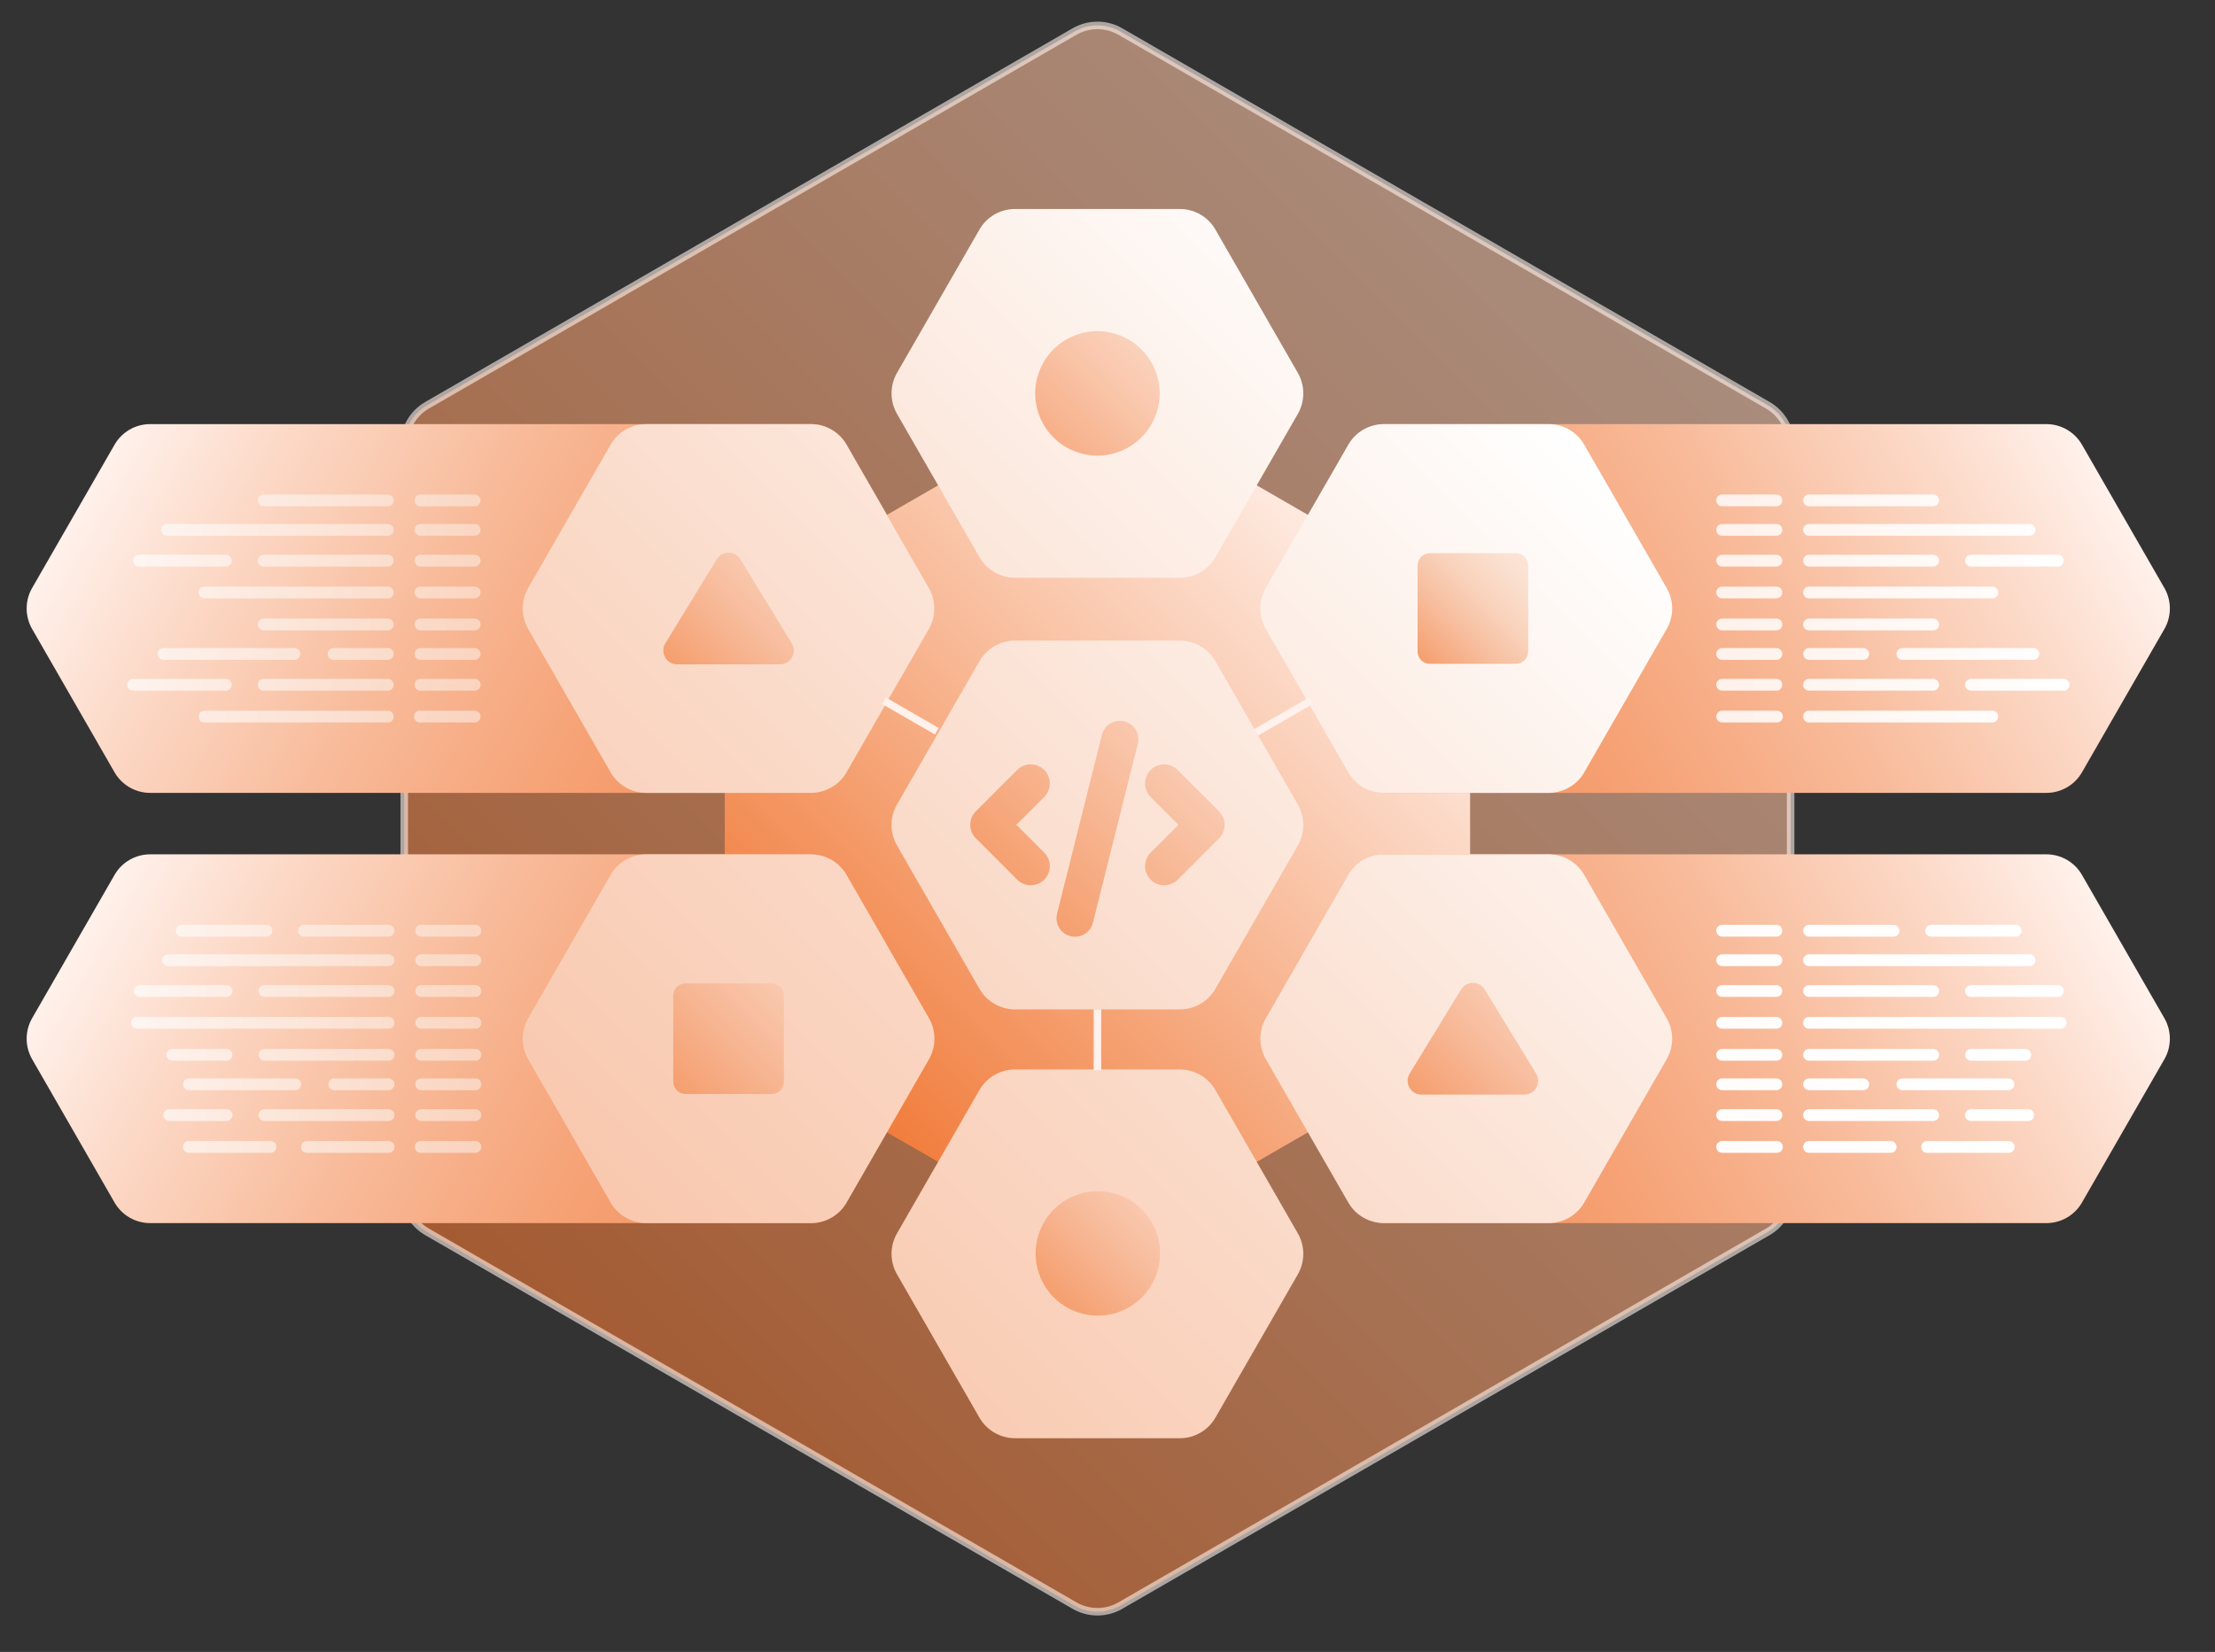
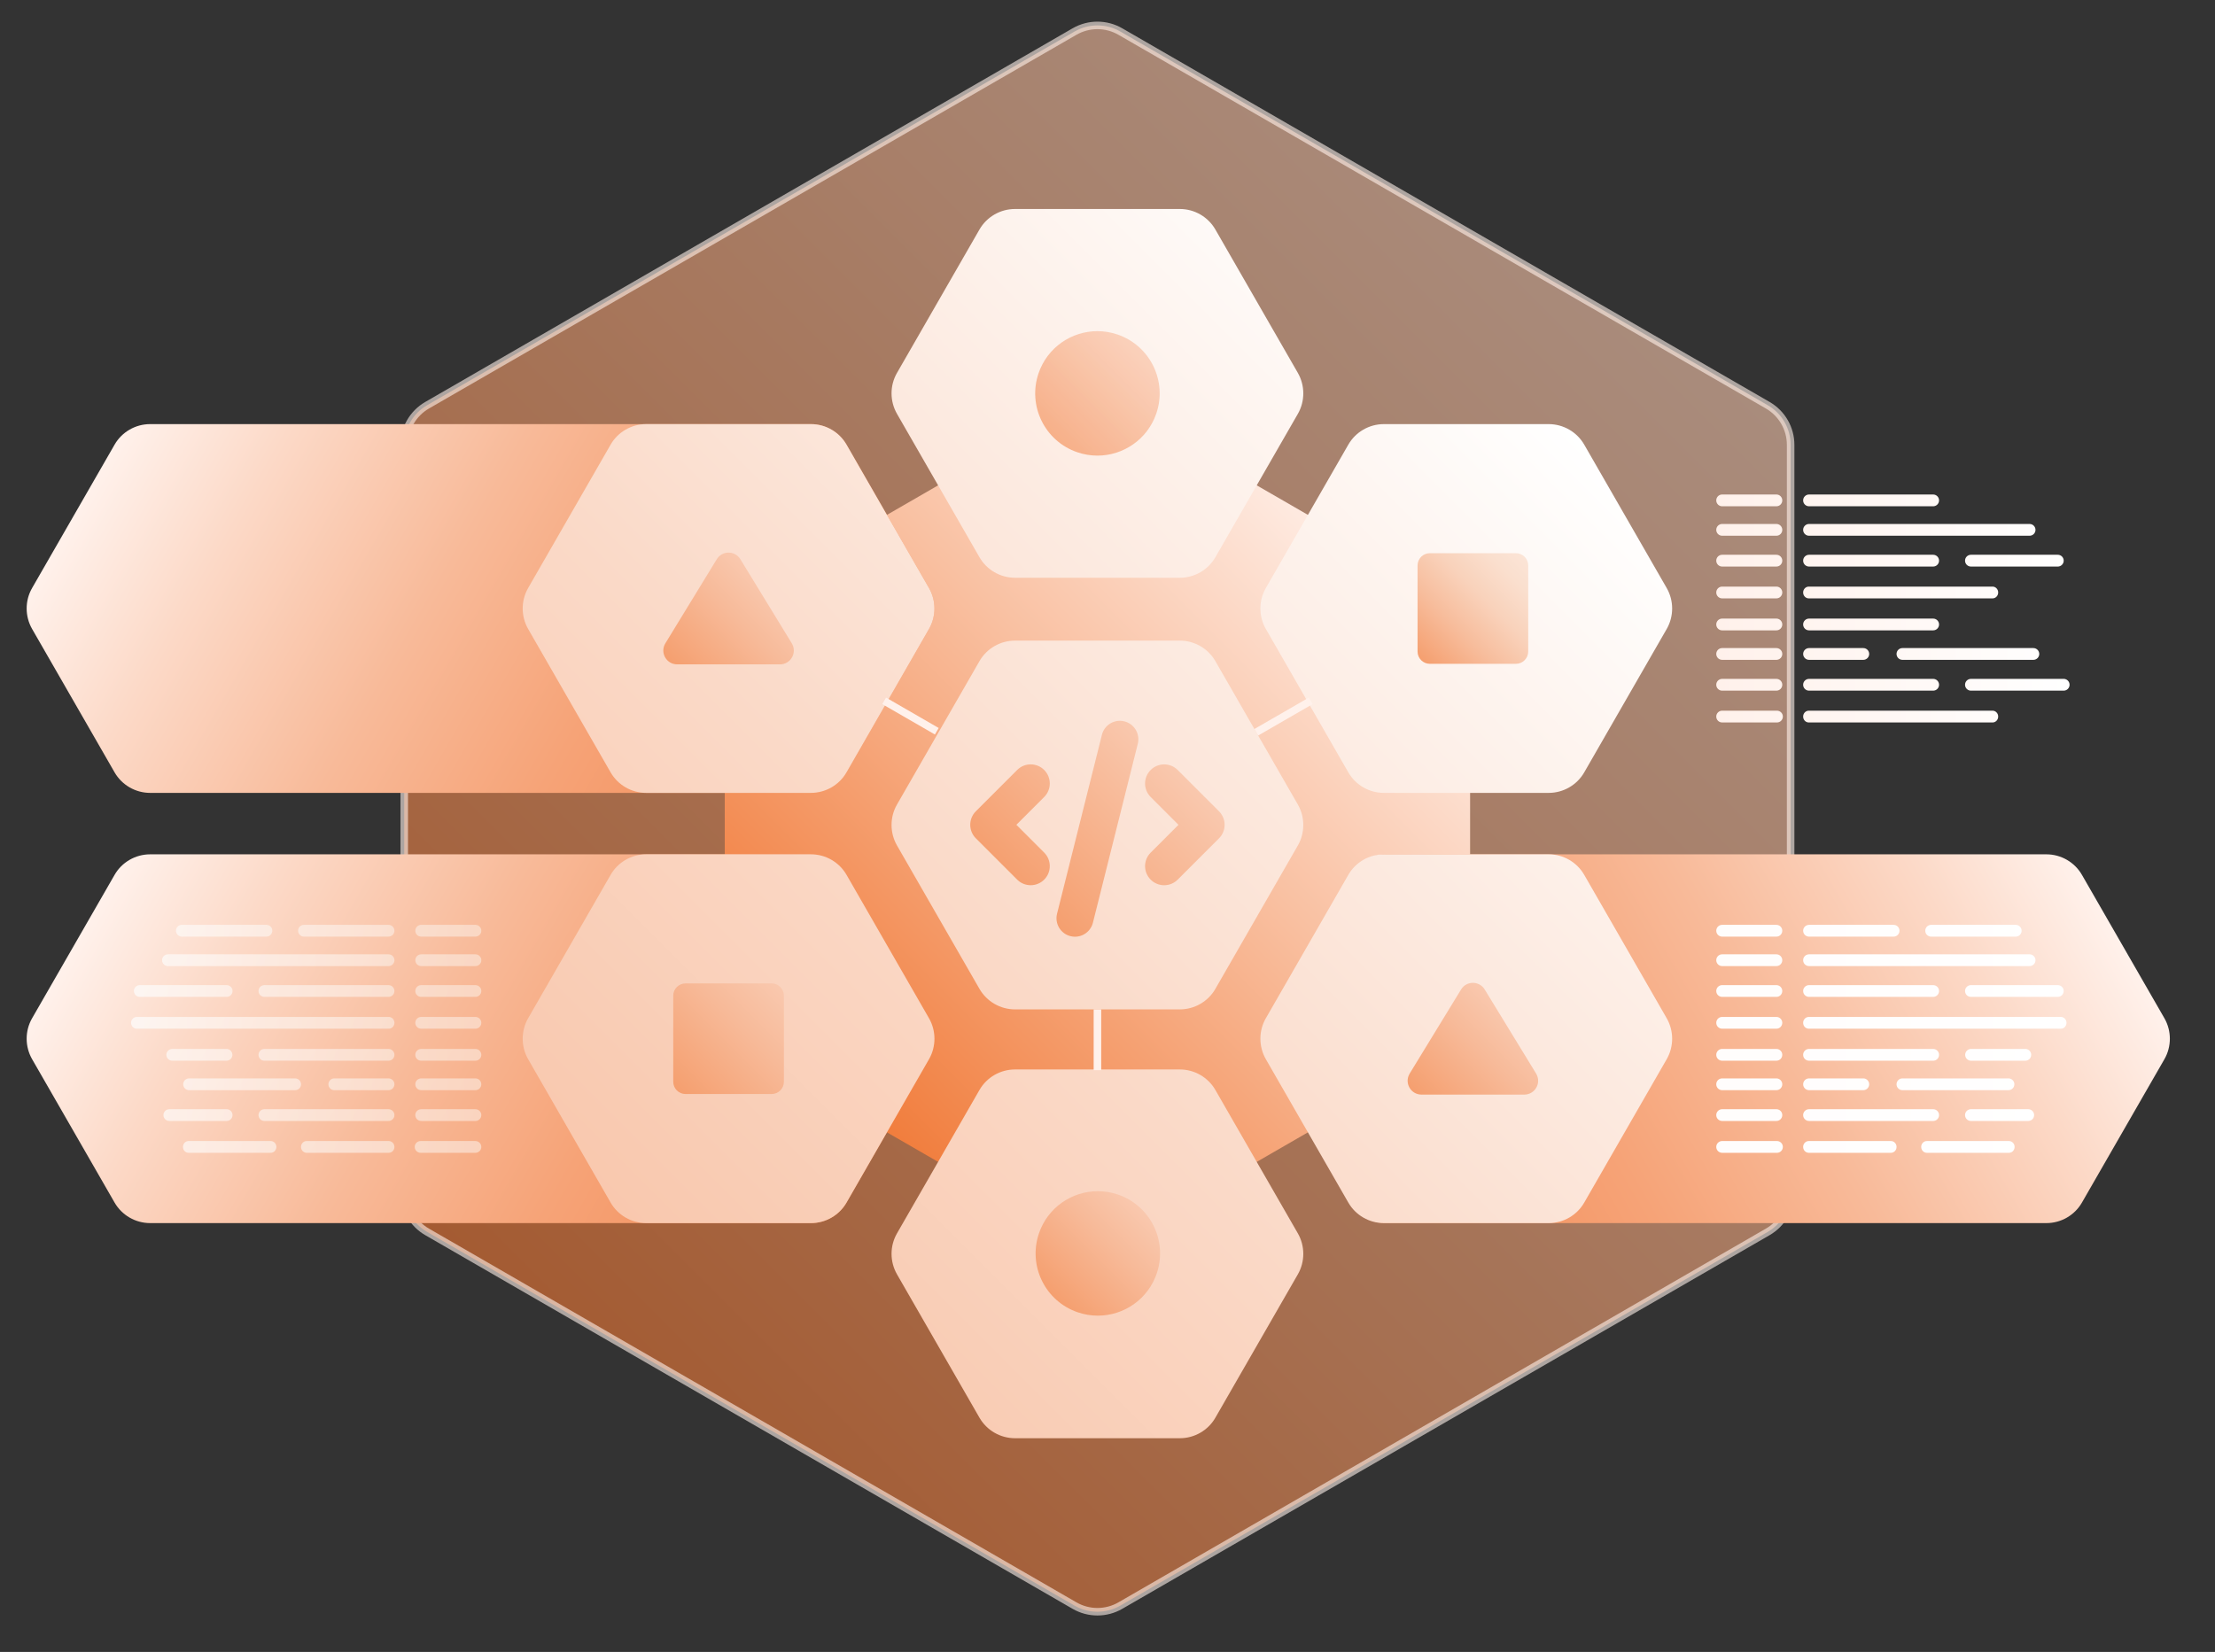
<svg xmlns="http://www.w3.org/2000/svg" viewBox="0 0 1177 878" fill="none">
  <rect x="0" y="0" width="1177" height="878" fill="#333333" stroke="none" />
  <path opacity="0.6" d="M951.5 633.7V236.44C951.5 227.75 946.86 219.72 939.34 215.38L595.31 16.76C587.79 12.42 578.51 12.42 570.99 16.76L226.96 215.38C219.44 219.72 214.8 227.75 214.8 236.44V633.69C214.8 642.38 219.44 650.41 226.96 654.75L570.99 853.38C578.51 857.72 587.79 857.72 595.31 853.38L939.34 654.75C946.86 650.41 951.5 642.38 951.5 633.69V633.7Z" fill="url(#paint0_linear_1_2)" stroke="#FFF1EB" stroke-width="4" stroke-miterlimit="10" />
  <path d="M781.18 552.08V323.42L583.15 209.08L385.12 323.42V552.08L583.15 666.42L781.18 552.08Z" fill="url(#paint1_linear_1_2)" />
  <path d="M617.52 279.87C617.52 279.87 617.52 279.89 617.51 279.89V279.87H617.52Z" fill="#2D5D81" />
-   <path d="M617.52 138.29L617.53 138.31V138.29H617.52Z" fill="#2D5D81" />
  <path d="M617.52 737.21C617.52 737.21 617.52 737.23 617.51 737.23V737.21H617.52Z" fill="#2D5D81" />
  <path d="M617.52 595.62L617.53 595.64V595.62H617.52Z" fill="#2D5D81" />
  <path d="M813.52 394.21C813.52 394.21 813.52 394.23 813.51 394.23V394.21H813.52Z" fill="#2D5D81" />
  <path d="M813.52 252.62L813.53 252.64V252.62H813.52Z" fill="#2D5D81" />
  <path d="M813.52 622.87C813.52 622.87 813.52 622.89 813.51 622.89V622.87H813.52Z" fill="#2D5D81" />
  <path d="M813.52 481.29L813.53 481.31V481.29H813.52Z" fill="#2D5D81" />
  <path d="M421.52 394.21C421.52 394.21 421.52 394.23 421.51 394.23V394.21H421.52Z" fill="#2D5D81" />
  <path d="M421.52 252.62L421.53 252.64V252.62H421.52Z" fill="#2D5D81" />
  <path d="M421.52 622.87C421.52 622.87 421.52 622.89 421.51 622.89V622.87H421.52Z" fill="#2D5D81" />
  <path d="M421.52 481.29L421.53 481.31V481.29H421.52Z" fill="#2D5D81" />
-   <path d="M1087.43 421.42H736.23C728.45 421.42 721.21 417.23 717.34 410.48L673.52 334.28C669.68 327.57 669.68 319.27 673.5 312.59L717.35 236.34C721.2 229.61 728.45 225.42 736.22 225.42H1087.42C1095.2 225.42 1102.44 229.61 1106.31 236.36L1150.13 312.56C1153.97 319.27 1153.97 327.57 1150.15 334.25L1106.3 410.5C1102.45 417.23 1095.2 421.42 1087.43 421.42Z" fill="url(#paint2_linear_1_2)" />
  <path d="M1087.43 650.08H736.23C728.45 650.08 721.21 645.89 717.34 639.14L673.52 562.94C669.68 556.23 669.68 547.93 673.5 541.25L717.35 465C721.2 458.27 728.45 454.08 736.22 454.08H1087.42C1095.2 454.08 1102.44 458.27 1106.31 465.02L1150.13 541.22C1153.97 547.93 1153.97 556.23 1150.15 562.91L1106.3 639.16C1102.45 645.89 1095.2 650.08 1087.43 650.08Z" fill="url(#paint3_linear_1_2)" />
  <path d="M430.96 421.42H79.76C71.98 421.42 64.74 417.23 60.87 410.48L17.05 334.28C13.21 327.57 13.21 319.27 17.03 312.59L60.88 236.34C64.73 229.61 71.98 225.42 79.75 225.42H430.95C438.73 225.42 445.97 229.61 449.84 236.36L493.66 312.56C497.5 319.27 497.5 327.57 493.68 334.25L449.83 410.5C445.98 417.23 438.73 421.42 430.96 421.42Z" fill="url(#paint4_linear_1_2)" />
  <path d="M430.96 650.08H79.76C71.98 650.08 64.74 645.89 60.87 639.14L17.05 562.94C13.21 556.23 13.21 547.93 17.03 541.25L60.88 465C64.73 458.27 71.98 454.08 79.75 454.08H430.95C438.73 454.08 445.97 458.27 449.84 465.02L493.66 541.22C497.5 547.93 497.5 556.23 493.68 562.91L449.83 639.16C445.98 645.89 438.73 650.08 430.96 650.08Z" fill="url(#paint5_linear_1_2)" />
  <path d="M626.96 307.08H539.34C531.56 307.08 524.32 302.89 520.45 296.14L476.63 219.94C472.79 213.23 472.79 204.93 476.61 198.25L520.46 122C524.31 115.27 531.56 111.08 539.33 111.08H626.95C634.73 111.08 641.97 115.27 645.84 122.02L689.66 198.22C693.5 204.93 693.5 213.23 689.68 219.91L645.83 296.16C641.98 302.89 634.73 307.08 626.96 307.08ZM626.96 764.42H539.34C531.56 764.42 524.32 760.23 520.45 753.48L476.63 677.28C472.79 670.57 472.79 662.27 476.61 655.59L520.46 579.34C524.31 572.61 531.56 568.42 539.33 568.42H626.95C634.73 568.42 641.97 572.61 645.84 579.36L689.66 655.56C693.5 662.27 693.5 670.57 689.68 677.25L645.83 753.5C641.98 760.23 634.73 764.42 626.96 764.42ZM822.96 421.42H735.34C727.56 421.42 720.32 417.23 716.45 410.48L672.63 334.28C668.79 327.57 668.79 319.27 672.61 312.59L716.46 236.34C720.31 229.61 727.56 225.42 735.33 225.42H822.95C830.73 225.42 837.97 229.61 841.84 236.36L885.66 312.56C889.5 319.27 889.5 327.57 885.68 334.25L841.83 410.5C837.98 417.23 830.73 421.42 822.96 421.42ZM822.96 650.08H735.34C727.56 650.08 720.32 645.89 716.45 639.14L672.63 562.94C668.79 556.23 668.79 547.93 672.61 541.25L716.46 465C720.31 458.27 727.56 454.08 735.33 454.08H822.95C830.73 454.08 837.97 458.27 841.84 465.02L885.66 541.22C889.5 547.93 889.5 556.23 885.68 562.91L841.83 639.16C837.98 645.89 830.73 650.08 822.96 650.08ZM430.96 421.42H343.34C335.56 421.42 328.32 417.23 324.45 410.48L280.63 334.28C276.79 327.57 276.79 319.27 280.61 312.59L324.46 236.34C328.31 229.61 335.56 225.42 343.33 225.42H430.95C438.73 225.42 445.97 229.61 449.84 236.36L493.66 312.56C497.5 319.27 497.5 327.57 493.68 334.25L449.83 410.5C445.98 417.23 438.73 421.42 430.96 421.42ZM430.96 650.08H343.34C335.56 650.08 328.32 645.89 324.45 639.14L280.63 562.94C276.79 556.23 276.79 547.93 280.61 541.25L324.46 465C328.31 458.27 335.56 454.08 343.33 454.08H430.95C438.73 454.08 445.97 458.27 449.84 465.02L493.66 541.22C497.5 547.93 497.5 556.23 493.68 562.91L449.83 639.16C445.98 645.89 438.73 650.08 430.96 650.08ZM626.96 536.49H539.34C531.56 536.49 524.32 532.3 520.45 525.55L476.63 449.35C472.79 442.64 472.79 434.34 476.61 427.66L520.46 351.41C524.31 344.68 531.56 340.49 539.33 340.49H626.95C634.73 340.49 641.97 344.68 645.84 351.43L689.66 427.63C693.5 434.34 693.5 442.64 689.68 449.32L645.83 525.57C641.98 532.3 634.73 536.49 626.96 536.49Z" fill="url(#paint6_linear_1_2)" />
  <path d="M805.53 294.02H759.79C756.184 294.02 753.26 296.944 753.26 300.55V346.29C753.26 349.896 756.184 352.82 759.79 352.82H805.53C809.136 352.82 812.06 349.896 812.06 346.29V300.55C812.06 296.944 809.136 294.02 805.53 294.02Z" fill="url(#paint7_linear_1_2)" />
  <g opacity="0.78">
    <path d="M583.15 176.01C569.38 176.01 556.55 184.66 551.86 198.41C545.96 215.7 555.19 234.49 572.48 240.38C576.02 241.59 579.61 242.16 583.15 242.16C596.92 242.16 609.75 233.51 614.44 219.76C620.34 202.47 611.11 183.68 593.82 177.79C590.28 176.58 586.69 176.01 583.15 176.01Z" fill="url(#paint8_linear_1_2)" />
  </g>
  <path d="M776.39 525.9L749.07 570.6C746.08 575.5 749.6 581.78 755.34 581.78H809.98C815.72 581.78 819.24 575.5 816.25 570.6L788.93 525.9C786.06 521.21 779.25 521.21 776.39 525.9Z" fill="url(#paint9_linear_1_2)" />
  <path d="M554.86 467.52C558.83 463.55 558.82 457.13 554.86 453.16L540.08 438.38L554.86 423.6C558.83 419.63 558.82 413.21 554.86 409.24C550.9 405.28 544.47 405.27 540.5 409.24L518.54 431.2C514.57 435.17 514.58 441.59 518.54 445.56L540.5 467.52C544.46 471.48 550.89 471.49 554.86 467.52ZM611.44 423.61L626.22 438.39L611.44 453.17C607.47 457.14 607.48 463.56 611.44 467.53C615.4 471.49 621.83 471.5 625.8 467.53L647.76 445.57C651.73 441.6 651.72 435.18 647.76 431.21L625.8 409.25C621.84 405.29 615.41 405.28 611.44 409.25C607.47 413.22 607.48 419.64 611.44 423.61ZM568.83 497.57C574.09 498.89 579.43 495.69 580.75 490.43L604.6 395.32C605.92 390.06 602.73 384.72 597.46 383.4C594.83 382.74 592.18 383.21 590.02 384.5C587.86 385.79 586.2 387.91 585.54 390.54L561.69 485.65C560.37 490.91 563.56 496.25 568.83 497.57Z" fill="url(#paint10_linear_1_2)" />
  <path d="M583.37 633.12C569.6 633.12 556.77 641.77 552.08 655.52C546.18 672.81 555.41 691.6 572.7 697.49C576.24 698.7 579.83 699.27 583.37 699.27C597.14 699.27 609.97 690.62 614.66 676.87C620.56 659.58 611.33 640.79 594.04 634.9C590.5 633.69 586.91 633.12 583.37 633.12Z" fill="url(#paint11_linear_1_2)" />
  <path d="M410.02 522.68H364.28C360.674 522.68 357.75 525.604 357.75 529.21V574.95C357.75 578.556 360.674 581.48 364.28 581.48H410.02C413.626 581.48 416.55 578.556 416.55 574.95V529.21C416.55 525.604 413.626 522.68 410.02 522.68Z" fill="url(#paint12_linear_1_2)" />
  <path d="M380.88 297.23L353.56 341.93C350.57 346.83 354.09 353.11 359.83 353.11H414.47C420.21 353.11 423.73 346.83 420.74 341.93L393.42 297.23C390.55 292.54 383.74 292.54 380.88 297.23Z" fill="url(#paint13_linear_1_2)" />
  <path d="M583.15 536.49V568.79" stroke="#FFF1EB" stroke-width="4" stroke-miterlimit="10" />
  <path d="M696.47 372.51L667.54 389.21" stroke="#FFF1EB" stroke-width="4" stroke-miterlimit="10" />
  <path d="M497.8 388.66L469.83 372.51" stroke="#FFF1EB" stroke-width="4" stroke-miterlimit="10" />
  <path d="M943.93 284.75H915.11C913.38 284.75 911.98 283.35 911.98 281.62C911.98 279.89 913.38 278.49 915.11 278.49H943.93C945.66 278.49 947.06 279.89 947.06 281.62C947.06 283.35 945.66 284.75 943.93 284.75ZM947.06 297.99C947.06 296.26 945.66 294.86 943.93 294.86H915.11C913.38 294.86 911.98 296.26 911.98 297.99C911.98 299.72 913.38 301.12 915.11 301.12H943.93C945.66 301.12 947.06 299.72 947.06 297.99ZM1081.61 281.62C1081.61 279.89 1080.21 278.49 1078.48 278.49H961.28C959.55 278.49 958.15 279.89 958.15 281.62C958.15 283.35 959.55 284.75 961.28 284.75H1078.48C1080.21 284.75 1081.61 283.35 1081.61 281.62ZM947.06 314.91C947.06 313.18 945.66 311.78 943.93 311.78H915.11C913.38 311.78 911.98 313.18 911.98 314.91C911.98 316.64 913.38 318.04 915.11 318.04H943.93C945.66 318.04 947.06 316.64 947.06 314.91ZM1096.6 297.99C1096.6 296.26 1095.2 294.86 1093.47 294.86H1047.31C1045.58 294.86 1044.18 296.26 1044.18 297.99C1044.18 299.72 1045.58 301.12 1047.31 301.12H1093.47C1095.2 301.12 1096.6 299.72 1096.6 297.99ZM1030.37 297.99C1030.37 296.26 1028.97 294.86 1027.24 294.86H961.28C959.55 294.86 958.15 296.26 958.15 297.99C958.15 299.72 959.55 301.12 961.28 301.12H1027.24C1028.97 301.12 1030.37 299.72 1030.37 297.99ZM1061.79 314.91C1061.79 313.18 1060.45 311.78 1058.8 311.78H961.14C959.49 311.78 958.15 313.18 958.15 314.91C958.15 316.64 959.49 318.04 961.14 318.04H1058.8C1060.45 318.04 1061.79 316.64 1061.79 314.91ZM947.06 265.96C947.06 264.23 945.66 262.83 943.93 262.83H915.11C913.38 262.83 911.98 264.23 911.98 265.96C911.98 267.69 913.38 269.09 915.11 269.09H943.93C945.66 269.09 947.06 267.69 947.06 265.96ZM1030.37 265.96C1030.37 264.23 1028.97 262.83 1027.24 262.83H961.28C959.55 262.83 958.15 264.23 958.15 265.96C958.15 267.69 959.55 269.09 961.28 269.09H1027.24C1028.97 269.09 1030.37 267.69 1030.37 265.96ZM947.06 347.58C947.06 345.85 945.66 344.45 943.93 344.45H915.11C913.38 344.45 911.98 345.85 911.98 347.58C911.98 349.31 913.38 350.71 915.11 350.71H943.93C945.66 350.71 947.06 349.31 947.06 347.58ZM947.06 363.95C947.06 362.22 945.66 360.82 943.93 360.82H915.11C913.38 360.82 911.98 362.22 911.98 363.95C911.98 365.68 913.38 367.08 915.11 367.08H943.93C945.66 367.08 947.06 365.68 947.06 363.95ZM1083.61 347.58C1083.61 345.85 1082.21 344.45 1080.48 344.45H1010.91C1009.18 344.45 1007.78 345.85 1007.78 347.58C1007.78 349.31 1009.18 350.71 1010.91 350.71H1080.48C1082.21 350.71 1083.61 349.31 1083.61 347.58ZM947.37 380.86C947.37 379.13 945.97 377.73 944.24 377.73H915.11C913.38 377.73 911.98 379.13 911.98 380.86C911.98 382.59 913.38 383.99 915.11 383.99H944.24C945.97 383.99 947.37 382.59 947.37 380.86ZM1099.72 363.95C1099.72 362.22 1098.32 360.82 1096.59 360.82H1047.31C1045.58 360.82 1044.18 362.22 1044.18 363.95C1044.18 365.68 1045.58 367.08 1047.31 367.08H1096.59C1098.32 367.08 1099.72 365.68 1099.72 363.95ZM993.24 347.58C993.24 345.85 991.84 344.45 990.11 344.45H961.29C959.56 344.45 958.16 345.85 958.16 347.58C958.16 349.31 959.56 350.71 961.29 350.71H990.11C991.84 350.71 993.24 349.31 993.24 347.58ZM1030.37 363.95C1030.37 362.22 1028.97 360.82 1027.24 360.82H961.28C959.55 360.82 958.15 362.22 958.15 363.95C958.15 365.68 959.55 367.08 961.28 367.08H1027.24C1028.97 367.08 1030.37 365.68 1030.37 363.95ZM1061.79 380.86C1061.79 379.13 1060.45 377.73 1058.8 377.73H961.14C959.49 377.73 958.15 379.13 958.15 380.86C958.15 382.59 959.49 383.99 961.14 383.99H1058.8C1060.45 383.99 1061.79 382.59 1061.79 380.86ZM947.06 331.91C947.06 330.18 945.66 328.78 943.93 328.78H915.11C913.38 328.78 911.98 330.18 911.98 331.91C911.98 333.64 913.38 335.04 915.11 335.04H943.93C945.66 335.04 947.06 333.64 947.06 331.91ZM1030.37 331.91C1030.37 330.18 1028.97 328.78 1027.24 328.78H961.28C959.55 328.78 958.15 330.18 958.15 331.91C958.15 333.64 959.55 335.04 961.28 335.04H1027.24C1028.97 335.04 1030.37 333.64 1030.37 331.91Z" fill="url(#paint14_linear_1_2)" />
  <path d="M943.93 513.48H915.11C913.38 513.48 911.98 512.08 911.98 510.35C911.98 508.62 913.38 507.22 915.11 507.22H943.93C945.66 507.22 947.06 508.62 947.06 510.35C947.06 512.08 945.66 513.48 943.93 513.48ZM947.06 526.72C947.06 524.99 945.66 523.59 943.93 523.59H915.11C913.38 523.59 911.98 524.99 911.98 526.72C911.98 528.45 913.38 529.85 915.11 529.85H943.93C945.66 529.85 947.06 528.45 947.06 526.72ZM1081.61 510.35C1081.61 508.62 1080.21 507.22 1078.48 507.22H961.28C959.55 507.22 958.15 508.62 958.15 510.35C958.15 512.08 959.55 513.48 961.28 513.48H1078.48C1080.21 513.48 1081.61 512.08 1081.61 510.35ZM947.06 543.63C947.06 541.9 945.66 540.5 943.93 540.5H915.11C913.38 540.5 911.98 541.9 911.98 543.63C911.98 545.36 913.38 546.76 915.11 546.76H943.93C945.66 546.76 947.06 545.36 947.06 543.63ZM1096.6 526.72C1096.6 524.99 1095.2 523.59 1093.47 523.59H1047.31C1045.58 523.59 1044.18 524.99 1044.18 526.72C1044.18 528.45 1045.58 529.85 1047.31 529.85H1093.47C1095.2 529.85 1096.6 528.45 1096.6 526.72ZM1030.37 526.72C1030.37 524.99 1028.97 523.59 1027.24 523.59H961.28C959.55 523.59 958.15 524.99 958.15 526.72C958.15 528.45 959.55 529.85 961.28 529.85H1027.24C1028.97 529.85 1030.37 528.45 1030.37 526.72ZM1098.09 543.63C1098.09 541.9 1096.75 540.5 1095.1 540.5H961.14C959.49 540.5 958.15 541.9 958.15 543.63C958.15 545.36 959.49 546.76 961.14 546.76H1095.1C1096.75 546.76 1098.09 545.36 1098.09 543.63ZM947.06 494.69C947.06 492.96 945.66 491.56 943.93 491.56H915.11C913.38 491.56 911.98 492.96 911.98 494.69C911.98 496.42 913.38 497.82 915.11 497.82H943.93C945.66 497.82 947.06 496.42 947.06 494.69ZM1009.35 494.69C1009.35 492.96 1007.95 491.56 1006.22 491.56H961.28C959.55 491.56 958.15 492.96 958.15 494.69C958.15 496.42 959.55 497.82 961.28 497.82H1006.22C1007.95 497.82 1009.35 496.42 1009.35 494.69ZM1074.24 494.69C1074.24 492.96 1072.84 491.56 1071.11 491.56H1026.17C1024.44 491.56 1023.04 492.96 1023.04 494.69C1023.04 496.42 1024.44 497.82 1026.17 497.82H1071.11C1072.84 497.82 1074.24 496.42 1074.24 494.69ZM947.06 576.3C947.06 574.57 945.66 573.17 943.93 573.17H915.11C913.38 573.17 911.98 574.57 911.98 576.3C911.98 578.03 913.38 579.43 915.11 579.43H943.93C945.66 579.43 947.06 578.03 947.06 576.3ZM947.06 592.67C947.06 590.94 945.66 589.54 943.93 589.54H915.11C913.38 589.54 911.98 590.94 911.98 592.67C911.98 594.4 913.38 595.8 915.11 595.8H943.93C945.66 595.8 947.06 594.4 947.06 592.67ZM1070.39 576.3C1070.39 574.57 1068.99 573.17 1067.26 573.17H1010.91C1009.18 573.17 1007.78 574.57 1007.78 576.3C1007.78 578.03 1009.18 579.43 1010.91 579.43H1067.26C1068.99 579.43 1070.39 578.03 1070.39 576.3ZM947.37 609.59C947.37 607.86 945.97 606.46 944.24 606.46H915.11C913.38 606.46 911.98 607.86 911.98 609.59C911.98 611.32 913.38 612.72 915.11 612.72H944.24C945.97 612.72 947.37 611.32 947.37 609.59ZM1080.89 592.67C1080.89 590.94 1079.49 589.54 1077.76 589.54H1047.31C1045.58 589.54 1044.18 590.94 1044.18 592.67C1044.18 594.4 1045.58 595.8 1047.31 595.8H1077.76C1079.49 595.8 1080.89 594.4 1080.89 592.67ZM993.24 576.3C993.24 574.57 991.84 573.17 990.11 573.17H961.29C959.56 573.17 958.16 574.57 958.16 576.3C958.16 578.03 959.56 579.43 961.29 579.43H990.11C991.84 579.43 993.24 578.03 993.24 576.3ZM1030.37 592.67C1030.37 590.94 1028.97 589.54 1027.24 589.54H961.28C959.55 589.54 958.15 590.94 958.15 592.67C958.15 594.4 959.55 595.8 961.28 595.8H1027.24C1028.97 595.8 1030.37 594.4 1030.37 592.67ZM1007.79 609.59C1007.79 607.86 1006.45 606.46 1004.8 606.46H961.14C959.49 606.46 958.15 607.86 958.15 609.59C958.15 611.32 959.49 612.72 961.14 612.72H1004.8C1006.45 612.72 1007.79 611.32 1007.79 609.59ZM947.06 560.64C947.06 558.91 945.66 557.51 943.93 557.51H915.11C913.38 557.51 911.98 558.91 911.98 560.64C911.98 562.37 913.38 563.77 915.11 563.77H943.93C945.66 563.77 947.06 562.37 947.06 560.64ZM1030.37 560.64C1030.37 558.91 1028.97 557.51 1027.24 557.51H961.28C959.55 557.51 958.15 558.91 958.15 560.64C958.15 562.37 959.55 563.77 961.28 563.77H1027.24C1028.97 563.77 1030.37 562.37 1030.37 560.64ZM1079.33 560.64C1079.33 558.91 1077.93 557.51 1076.2 557.51H1047.38C1045.65 557.51 1044.25 558.91 1044.25 560.64C1044.25 562.37 1045.65 563.77 1047.38 563.77H1076.2C1077.93 563.77 1079.33 562.37 1079.33 560.64ZM1070.52 609.59C1070.52 607.86 1069.18 606.46 1067.53 606.46H1023.87C1022.22 606.46 1020.88 607.86 1020.88 609.59C1020.88 611.32 1022.22 612.72 1023.87 612.72H1067.53C1069.18 612.72 1070.52 611.32 1070.52 609.59Z" fill="url(#paint15_linear_1_2)" />
-   <path opacity="0.7" d="M220.28 281.62C220.28 279.89 221.68 278.49 223.41 278.49H252.23C253.96 278.49 255.36 279.89 255.36 281.62C255.36 283.35 253.96 284.75 252.23 284.75H223.41C221.68 284.75 220.28 283.35 220.28 281.62ZM223.41 301.12H252.23C253.96 301.12 255.36 299.72 255.36 297.99C255.36 296.26 253.96 294.86 252.23 294.86H223.41C221.68 294.86 220.28 296.26 220.28 297.99C220.28 299.72 221.68 301.12 223.41 301.12ZM88.86 284.75H206.06C207.79 284.75 209.19 283.35 209.19 281.62C209.19 279.89 207.79 278.49 206.06 278.49H88.86C87.13 278.49 85.73 279.89 85.73 281.62C85.73 283.35 87.13 284.75 88.86 284.75ZM223.41 318.04H252.23C253.96 318.04 255.36 316.64 255.36 314.91C255.36 313.18 253.96 311.78 252.23 311.78H223.41C221.68 311.78 220.28 313.18 220.28 314.91C220.28 316.64 221.68 318.04 223.41 318.04ZM73.87 301.12H120.03C121.76 301.12 123.16 299.72 123.16 297.99C123.16 296.26 121.76 294.86 120.03 294.86H73.87C72.14 294.86 70.74 296.26 70.74 297.99C70.74 299.72 72.14 301.12 73.87 301.12ZM140.1 301.12H206.06C207.79 301.12 209.19 299.72 209.19 297.99C209.19 296.26 207.79 294.86 206.06 294.86H140.1C138.37 294.86 136.97 296.26 136.97 297.99C136.97 299.72 138.37 301.12 140.1 301.12ZM108.54 318.04H206.2C207.85 318.04 209.19 316.64 209.19 314.91C209.19 313.18 207.85 311.78 206.2 311.78H108.54C106.89 311.78 105.55 313.18 105.55 314.91C105.55 316.64 106.89 318.04 108.54 318.04ZM223.41 269.09H252.23C253.96 269.09 255.36 267.69 255.36 265.96C255.36 264.23 253.96 262.83 252.23 262.83H223.41C221.68 262.83 220.28 264.23 220.28 265.96C220.28 267.69 221.68 269.09 223.41 269.09ZM140.1 269.09H206.06C207.79 269.09 209.19 267.69 209.19 265.96C209.19 264.23 207.79 262.83 206.06 262.83H140.1C138.37 262.83 136.97 264.23 136.97 265.96C136.97 267.69 138.37 269.09 140.1 269.09ZM223.41 350.7H252.23C253.96 350.7 255.36 349.3 255.36 347.57C255.36 345.84 253.96 344.44 252.23 344.44H223.41C221.68 344.44 220.28 345.84 220.28 347.57C220.28 349.3 221.68 350.7 223.41 350.7ZM223.41 367.07H252.23C253.96 367.07 255.36 365.67 255.36 363.94C255.36 362.21 253.96 360.81 252.23 360.81H223.41C221.68 360.81 220.28 362.21 220.28 363.94C220.28 365.67 221.68 367.07 223.41 367.07ZM86.86 350.7H156.43C158.16 350.7 159.56 349.3 159.56 347.57C159.56 345.84 158.16 344.44 156.43 344.44H86.86C85.13 344.44 83.73 345.84 83.73 347.57C83.73 349.3 85.13 350.7 86.86 350.7ZM223.1 383.99H252.23C253.96 383.99 255.36 382.59 255.36 380.86C255.36 379.13 253.96 377.73 252.23 377.73H223.1C221.37 377.73 219.97 379.13 219.97 380.86C219.97 382.59 221.37 383.99 223.1 383.99ZM70.75 367.07H120.03C121.76 367.07 123.16 365.67 123.16 363.94C123.16 362.21 121.76 360.81 120.03 360.81H70.75C69.02 360.81 67.62 362.21 67.62 363.94C67.62 365.67 69.02 367.07 70.75 367.07ZM177.24 350.7H206.06C207.79 350.7 209.19 349.3 209.19 347.57C209.19 345.84 207.79 344.44 206.06 344.44H177.24C175.51 344.44 174.11 345.84 174.11 347.57C174.11 349.3 175.51 350.7 177.24 350.7ZM140.1 367.07H206.06C207.79 367.07 209.19 365.67 209.19 363.94C209.19 362.21 207.79 360.81 206.06 360.81H140.1C138.37 360.81 136.97 362.21 136.97 363.94C136.97 365.67 138.37 367.07 140.1 367.07ZM108.54 383.99H206.2C207.85 383.99 209.19 382.59 209.19 380.86C209.19 379.13 207.85 377.73 206.2 377.73H108.54C106.89 377.73 105.55 379.13 105.55 380.86C105.55 382.59 106.89 383.99 108.54 383.99ZM223.41 335.04H252.23C253.96 335.04 255.36 333.64 255.36 331.91C255.36 330.18 253.96 328.78 252.23 328.78H223.41C221.68 328.78 220.28 330.18 220.28 331.91C220.28 333.64 221.68 335.04 223.41 335.04ZM140.1 335.04H206.06C207.79 335.04 209.19 333.64 209.19 331.91C209.19 330.18 207.79 328.78 206.06 328.78H140.1C138.37 328.78 136.97 330.18 136.97 331.91C136.97 333.64 138.37 335.04 140.1 335.04Z" fill="url(#paint16_linear_1_2)" />
  <path opacity="0.7" d="M220.69 510.35C220.69 508.62 222.09 507.22 223.82 507.22H252.64C254.37 507.22 255.77 508.62 255.77 510.35C255.77 512.08 254.37 513.48 252.64 513.48H223.82C222.09 513.48 220.69 512.08 220.69 510.35ZM223.81 529.85H252.63C254.36 529.85 255.76 528.45 255.76 526.72C255.76 524.99 254.36 523.59 252.63 523.59H223.81C222.08 523.59 220.68 524.99 220.68 526.72C220.68 528.45 222.08 529.85 223.81 529.85ZM89.26 513.48H206.46C208.19 513.48 209.59 512.08 209.59 510.35C209.59 508.62 208.19 507.22 206.46 507.22H89.26C87.53 507.22 86.13 508.62 86.13 510.35C86.13 512.08 87.53 513.48 89.26 513.48ZM223.81 546.76H252.63C254.36 546.76 255.76 545.36 255.76 543.63C255.76 541.9 254.36 540.5 252.63 540.5H223.81C222.08 540.5 220.68 541.9 220.68 543.63C220.68 545.36 222.08 546.76 223.81 546.76ZM74.28 529.85H120.44C122.17 529.85 123.57 528.45 123.57 526.72C123.57 524.99 122.17 523.59 120.44 523.59H74.28C72.55 523.59 71.15 524.99 71.15 526.72C71.15 528.45 72.55 529.85 74.28 529.85ZM140.5 529.85H206.46C208.19 529.85 209.59 528.45 209.59 526.72C209.59 524.99 208.19 523.59 206.46 523.59H140.5C138.77 523.59 137.37 524.99 137.37 526.72C137.37 528.45 138.77 529.85 140.5 529.85ZM72.64 546.76H206.6C208.25 546.76 209.59 545.36 209.59 543.63C209.59 541.9 208.25 540.5 206.6 540.5H72.64C70.99 540.5 69.65 541.9 69.65 543.63C69.65 545.36 70.99 546.76 72.64 546.76ZM223.81 497.81H252.63C254.36 497.81 255.76 496.41 255.76 494.68C255.76 492.95 254.36 491.55 252.63 491.55H223.81C222.08 491.55 220.68 492.95 220.68 494.68C220.68 496.41 222.08 497.81 223.81 497.81ZM161.52 497.81H206.46C208.19 497.81 209.59 496.41 209.59 494.68C209.59 492.95 208.19 491.55 206.46 491.55H161.52C159.79 491.55 158.39 492.95 158.39 494.68C158.39 496.41 159.79 497.81 161.52 497.81ZM96.63 497.81H141.57C143.3 497.81 144.7 496.41 144.7 494.68C144.7 492.95 143.3 491.55 141.57 491.55H96.63C94.9 491.55 93.5 492.95 93.5 494.68C93.5 496.41 94.9 497.81 96.63 497.81ZM223.81 579.43H252.63C254.36 579.43 255.76 578.03 255.76 576.3C255.76 574.57 254.36 573.17 252.63 573.17H223.81C222.08 573.17 220.68 574.57 220.68 576.3C220.68 578.03 222.08 579.43 223.81 579.43ZM223.81 595.8H252.63C254.36 595.8 255.76 594.4 255.76 592.67C255.76 590.94 254.36 589.54 252.63 589.54H223.81C222.08 589.54 220.68 590.94 220.68 592.67C220.68 594.4 222.08 595.8 223.81 595.8ZM100.48 579.43H156.83C158.56 579.43 159.96 578.03 159.96 576.3C159.96 574.57 158.56 573.17 156.83 573.17H100.48C98.75 573.17 97.35 574.57 97.35 576.3C97.35 578.03 98.75 579.43 100.48 579.43ZM223.5 612.72H252.63C254.36 612.72 255.76 611.32 255.76 609.59C255.76 607.86 254.36 606.46 252.63 606.46H223.5C221.77 606.46 220.37 607.86 220.37 609.59C220.37 611.32 221.77 612.72 223.5 612.72ZM89.98 595.8H120.43C122.16 595.8 123.56 594.4 123.56 592.67C123.56 590.94 122.16 589.54 120.43 589.54H89.98C88.25 589.54 86.85 590.94 86.85 592.67C86.85 594.4 88.25 595.8 89.98 595.8ZM177.64 579.43H206.46C208.19 579.43 209.59 578.03 209.59 576.3C209.59 574.57 208.19 573.17 206.46 573.17H177.64C175.91 573.17 174.51 574.57 174.51 576.3C174.51 578.03 175.91 579.43 177.64 579.43ZM140.5 595.8H206.46C208.19 595.8 209.59 594.4 209.59 592.67C209.59 590.94 208.19 589.54 206.46 589.54H140.5C138.77 589.54 137.37 590.94 137.37 592.67C137.37 594.4 138.77 595.8 140.5 595.8ZM162.94 612.72H206.6C208.25 612.72 209.59 611.32 209.59 609.59C209.59 607.86 208.25 606.46 206.6 606.46H162.94C161.29 606.46 159.95 607.86 159.95 609.59C159.95 611.32 161.29 612.72 162.94 612.72ZM223.81 563.77H252.63C254.36 563.77 255.76 562.37 255.76 560.64C255.76 558.91 254.36 557.51 252.63 557.51H223.81C222.08 557.51 220.68 558.91 220.68 560.64C220.68 562.37 222.08 563.77 223.81 563.77ZM140.5 563.77H206.46C208.19 563.77 209.59 562.37 209.59 560.64C209.59 558.91 208.19 557.51 206.46 557.51H140.5C138.77 557.51 137.37 558.91 137.37 560.64C137.37 562.37 138.77 563.77 140.5 563.77ZM91.54 563.77H120.36C122.09 563.77 123.49 562.37 123.49 560.64C123.49 558.91 122.09 557.51 120.36 557.51H91.54C89.81 557.51 88.41 558.91 88.41 560.64C88.41 562.37 89.81 563.77 91.54 563.77ZM100.21 612.72H143.87C145.52 612.72 146.86 611.32 146.86 609.59C146.86 607.86 145.52 606.46 143.87 606.46H100.21C98.56 606.46 97.22 607.86 97.22 609.59C97.22 611.32 98.56 612.72 100.21 612.72Z" fill="url(#paint17_linear_1_2)" />
  <defs>
    <linearGradient id="paint0_linear_1_2" x1="294.63" y1="723.59" x2="871.67" y2="146.54" gradientUnits="userSpaceOnUse">
      <stop stop-color="#F07632" />
      <stop offset="0.38" stop-color="#F39865" />
      <stop offset="0.8" stop-color="#F7BA99" />
      <stop offset="1" stop-color="#F9C8AE" />
    </linearGradient>
    <linearGradient id="paint1_linear_1_2" x1="426.97" y1="593.93" x2="739.33" y2="281.57" gradientUnits="userSpaceOnUse">
      <stop stop-color="#F07632" />
      <stop offset="0.59" stop-color="#F9C0A1" />
      <stop offset="1" stop-color="#FFF1EB" />
    </linearGradient>
    <linearGradient id="paint2_linear_1_2" x1="728.26" y1="429.4" x2="1095.39" y2="217.44" gradientUnits="userSpaceOnUse">
      <stop stop-color="#F4915C" />
      <stop offset="0.13" stop-color="#F49563" />
      <stop offset="0.32" stop-color="#F6A377" />
      <stop offset="0.56" stop-color="#F8BA99" />
      <stop offset="0.82" stop-color="#FCD9C7" />
      <stop offset="1" stop-color="#FFF1EB" />
    </linearGradient>
    <linearGradient id="paint3_linear_1_2" x1="728.26" y1="658.06" x2="1095.39" y2="446.1" gradientUnits="userSpaceOnUse">
      <stop stop-color="#F4915C" />
      <stop offset="0.13" stop-color="#F49563" />
      <stop offset="0.32" stop-color="#F6A377" />
      <stop offset="0.56" stop-color="#F8BA99" />
      <stop offset="0.82" stop-color="#FCD9C7" />
      <stop offset="1" stop-color="#FFF1EB" />
    </linearGradient>
    <linearGradient id="paint4_linear_1_2" x1="71.8" y1="217.44" x2="438.92" y2="429.4" gradientUnits="userSpaceOnUse">
      <stop stop-color="#FFF1EB" />
      <stop offset="0.18" stop-color="#FCD9C7" />
      <stop offset="0.44" stop-color="#F8BA99" />
      <stop offset="0.68" stop-color="#F6A377" />
      <stop offset="0.87" stop-color="#F49563" />
      <stop offset="1" stop-color="#F4915C" />
    </linearGradient>
    <linearGradient id="paint5_linear_1_2" x1="71.8" y1="446.1" x2="438.92" y2="658.06" gradientUnits="userSpaceOnUse">
      <stop stop-color="#FFF1EB" />
      <stop offset="0.18" stop-color="#FCD9C7" />
      <stop offset="0.44" stop-color="#F8BA99" />
      <stop offset="0.68" stop-color="#F6A377" />
      <stop offset="0.87" stop-color="#F49563" />
      <stop offset="1" stop-color="#F4915C" />
    </linearGradient>
    <linearGradient id="paint6_linear_1_2" x1="352.57" y1="668.33" x2="813.73" y2="207.17" gradientUnits="userSpaceOnUse">
      <stop stop-color="#F9C8AE" />
      <stop offset="0.36" stop-color="#FAD9C7" />
      <stop offset="1" stop-color="white" />
    </linearGradient>
    <linearGradient id="paint7_linear_1_2" x1="755.17" y1="350.9" x2="810.15" y2="295.93" gradientUnits="userSpaceOnUse">
      <stop stop-color="#F59F6F" />
      <stop offset="0.32" stop-color="#F7BC9B" />
      <stop offset="0.6" stop-color="#F9D2BB" />
      <stop offset="0.84" stop-color="#FADFCE" />
      <stop offset="1" stop-color="#FBE4D6" />
    </linearGradient>
    <linearGradient id="paint8_linear_1_2" x1="559.76" y1="232.47" x2="606.53" y2="185.7" gradientUnits="userSpaceOnUse">
      <stop stop-color="#F59F6F" />
      <stop offset="0.63" stop-color="#F7BA99" />
      <stop offset="1" stop-color="#F9C8AE" />
    </linearGradient>
    <linearGradient id="paint9_linear_1_2" x1="759.45" y1="588.95" x2="805.87" y2="542.53" gradientUnits="userSpaceOnUse">
      <stop stop-color="#F59F6F" />
      <stop offset="0.63" stop-color="#F7BA99" />
      <stop offset="1" stop-color="#F9C8AE" />
    </linearGradient>
    <linearGradient id="paint10_linear_1_2" x1="545.41" y1="476.13" x2="619.04" y2="402.5" gradientUnits="userSpaceOnUse">
      <stop stop-color="#F59F6F" />
      <stop offset="1" stop-color="#F9C8AE" />
    </linearGradient>
    <linearGradient id="paint11_linear_1_2" x1="559.99" y1="689.58" x2="606.76" y2="642.81" gradientUnits="userSpaceOnUse">
      <stop stop-color="#F59F6F" />
      <stop offset="0.63" stop-color="#F7BA99" />
      <stop offset="1" stop-color="#F9C8AE" />
    </linearGradient>
    <linearGradient id="paint12_linear_1_2" x1="359.66" y1="579.57" x2="414.64" y2="524.6" gradientUnits="userSpaceOnUse">
      <stop stop-color="#F59F6F" />
      <stop offset="0.63" stop-color="#F7BA99" />
      <stop offset="1" stop-color="#F9C8AE" />
    </linearGradient>
    <linearGradient id="paint13_linear_1_2" x1="363.94" y1="360.28" x2="410.36" y2="313.87" gradientUnits="userSpaceOnUse">
      <stop stop-color="#F59F6F" />
      <stop offset="0.63" stop-color="#F7BA99" />
      <stop offset="1" stop-color="#F9C8AE" />
    </linearGradient>
    <linearGradient id="paint14_linear_1_2" x1="911.98" y1="323.41" x2="1099.72" y2="323.41" gradientUnits="userSpaceOnUse">
      <stop stop-color="#FFF1EB" />
      <stop offset="1" stop-color="white" />
    </linearGradient>
    <linearGradient id="paint15_linear_1_2" x1="6.50311e-05" y1="552.14" x2="1098.09" y2="552.14" gradientUnits="userSpaceOnUse">
      <stop stop-color="#FFF1EB" />
      <stop offset="1" stop-color="white" />
    </linearGradient>
    <linearGradient id="paint16_linear_1_2" x1="255.36" y1="323.41" x2="67.62" y2="323.41" gradientUnits="userSpaceOnUse">
      <stop stop-color="#FBE4D6" />
      <stop offset="1" stop-color="white" />
    </linearGradient>
    <linearGradient id="paint17_linear_1_2" x1="255.76" y1="552.14" x2="69.66" y2="552.14" gradientUnits="userSpaceOnUse">
      <stop stop-color="#FBE4D6" />
      <stop offset="1" stop-color="white" />
    </linearGradient>
  </defs>
</svg>